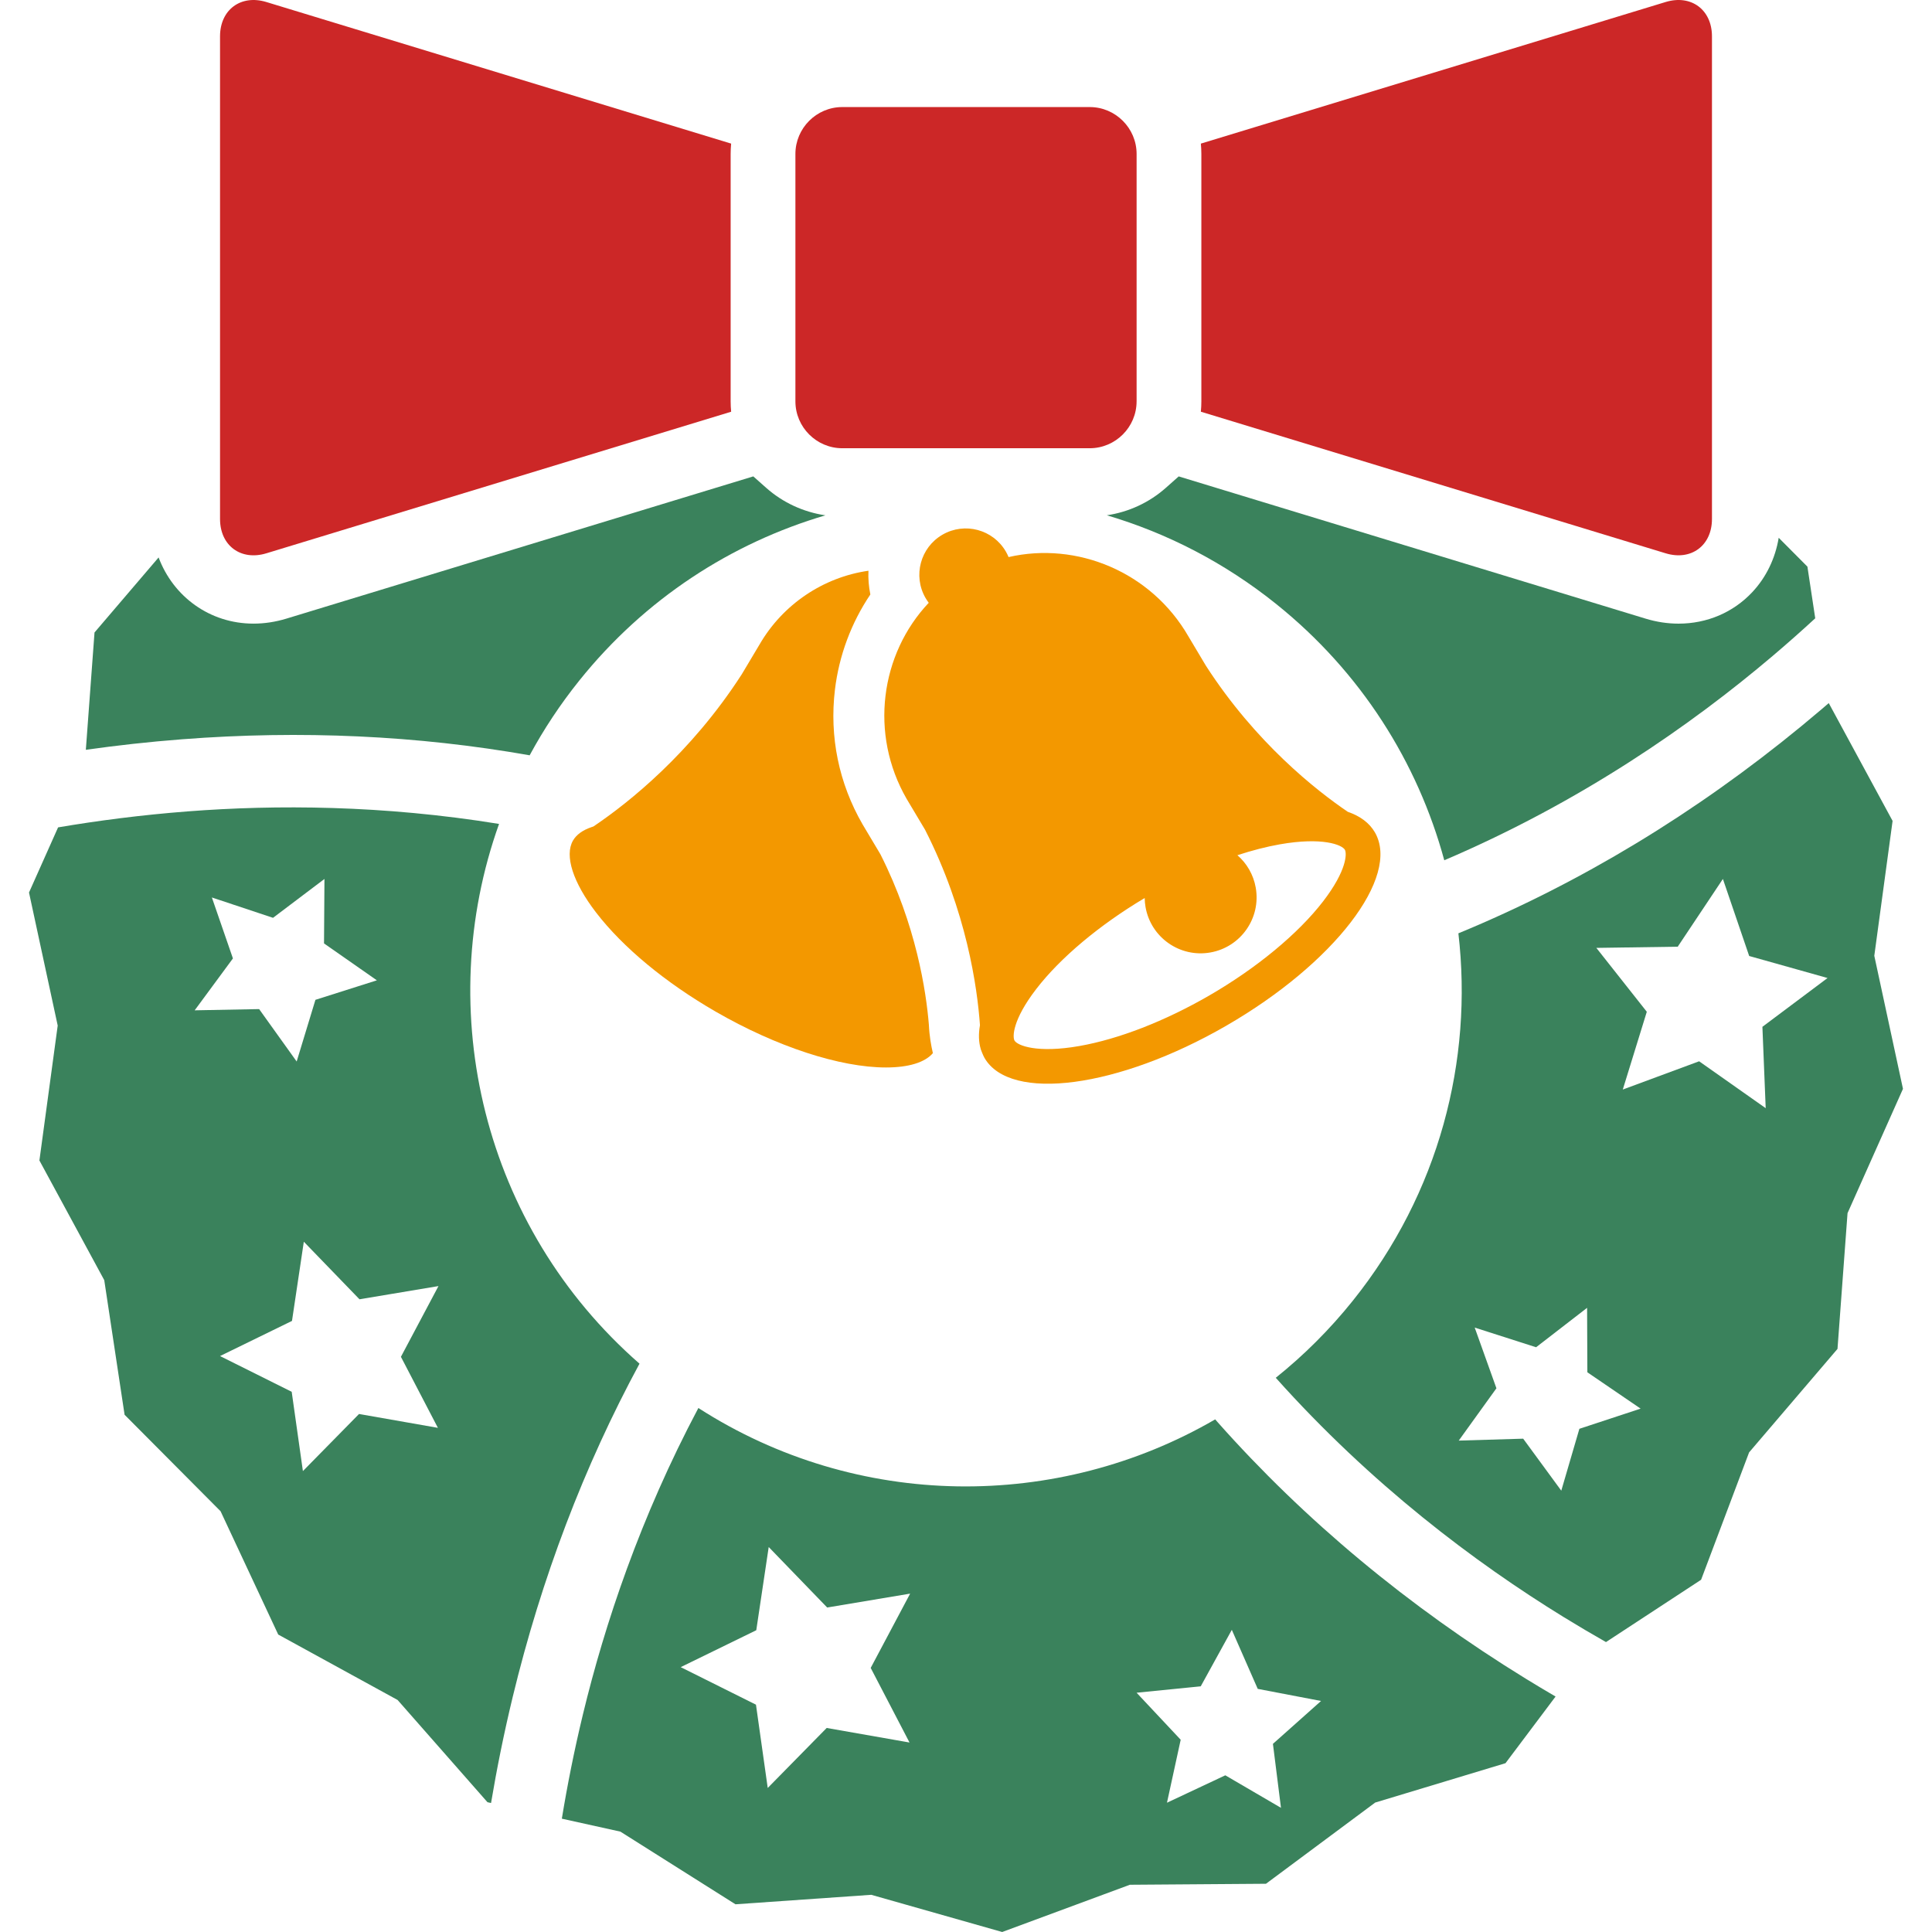
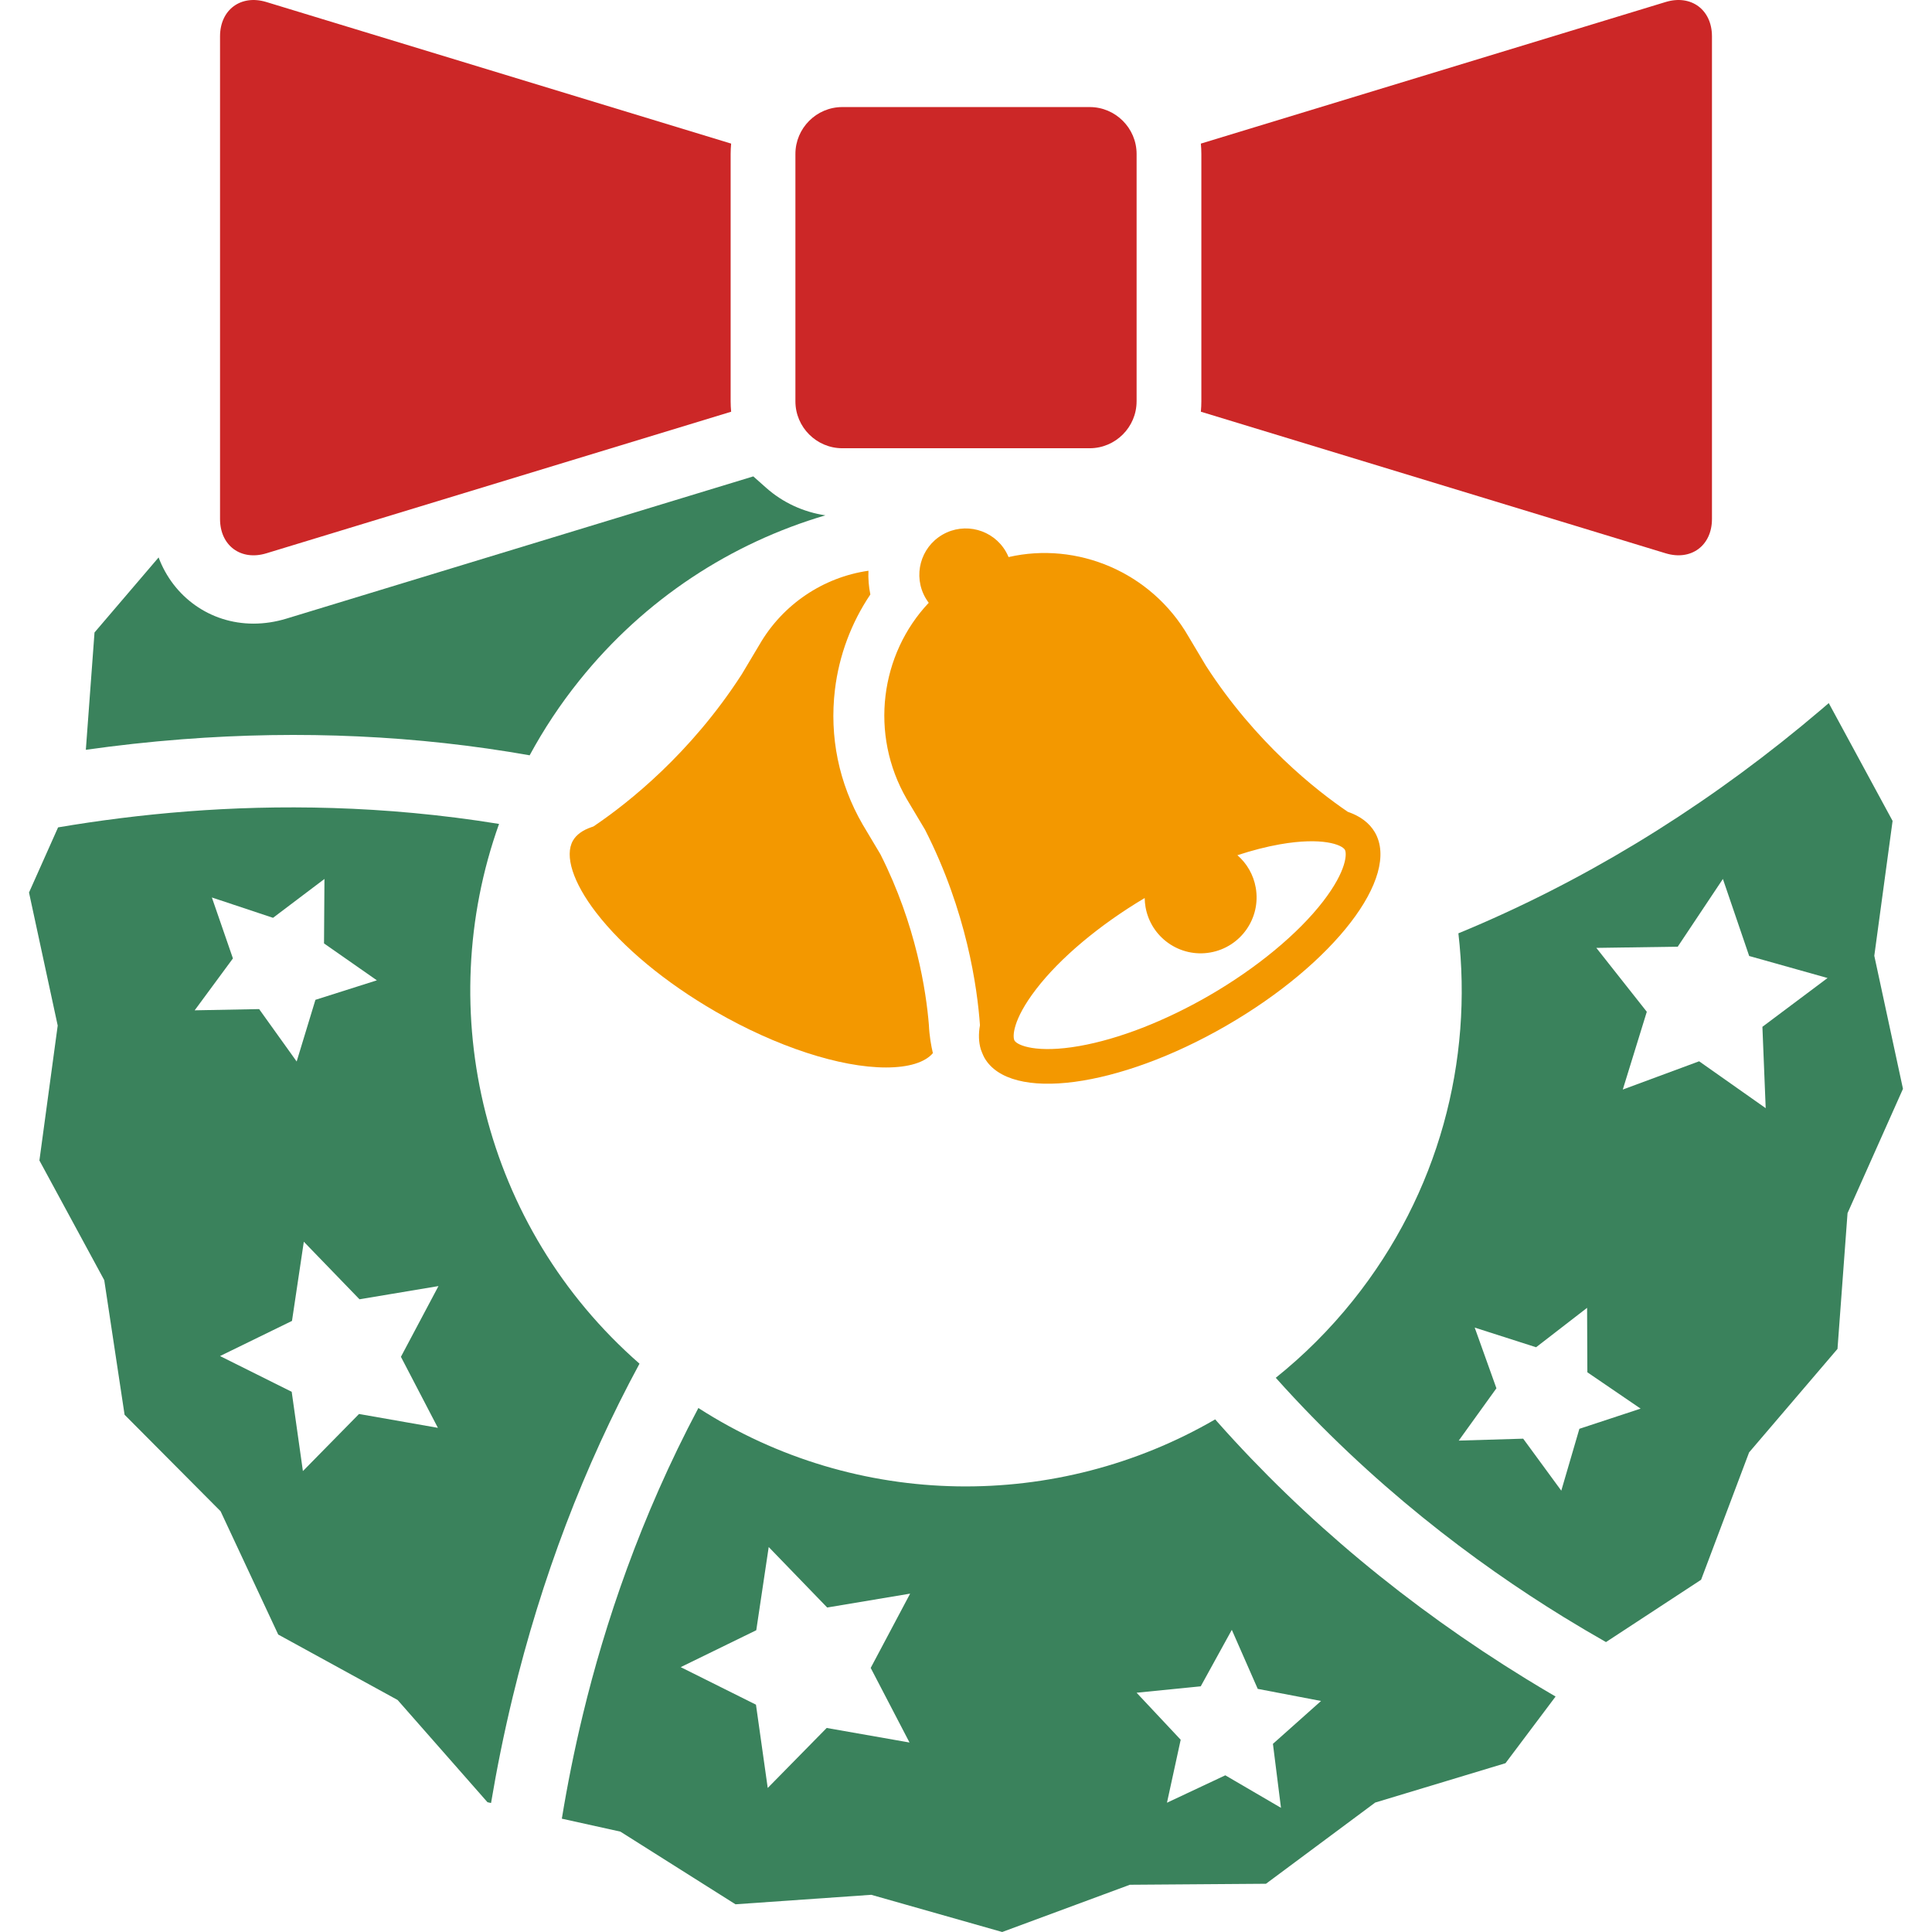
<svg xmlns="http://www.w3.org/2000/svg" version="1.1" x="0px" y="0px" width="128px" height="128px" viewBox="0 0 128 128" enable-background="new 0 0 128 128" xml:space="preserve">
  <defs>
</defs>
  <path fill="#3A825C" d="M101.089,111.219c-7.795-4.793-14.666-10.513-20.422-17.001c-0.053-0.06-0.104-0.121-0.157-0.181  c-10.441,6.065-23.709,6.02-34.241-0.753c-3.849,7.255-6.205,14.325-7.645,20.283c-0.583,2.414-1.042,4.734-1.401,6.925l3.879,0.858  l7.625,4.814l8.997-0.628L66.398,128l8.458-3.13l9.018-0.066l7.237-5.38l8.632-2.608l3.318-4.416  C102.409,112.019,101.751,111.626,101.089,111.219z M60.258,115.446l-5.488-0.964l-3.906,3.975l-0.779-5.518l-4.987-2.487  l5.007-2.445l0.824-5.512l3.874,4.007l5.496-0.92l-2.613,4.922L60.258,115.446z M84.868,119.773l-3.688-2.154l-3.865,1.816  l0.909-4.173l-2.922-3.114l4.25-0.425l2.059-3.742l1.717,3.911l4.195,0.802l-3.188,2.841L84.868,119.773z" />
  <path fill="#3A825C" d="M33.063,54.587c-7.696-1.25-14.78-1.282-20.634-0.83c-3.073,0.237-5.95,0.613-8.581,1.059l-1.926,4.316  l1.901,8.815l-1.212,8.937l4.296,7.929l1.347,8.918l6.36,6.393l3.819,8.169l7.909,4.335l5.954,6.773l0.237,0.053  c0.373-2.223,0.842-4.571,1.432-7.014c1.906-7.884,4.729-15.3,8.404-22.093C31.999,81.283,28.634,66.985,33.063,54.587z   M14.037,59.46l4.052,1.348l3.407-2.575l-0.029,4.271l3.502,2.445l-4.071,1.292l-1.243,4.086l-2.487-3.472l-4.27,0.081l2.534-3.438  L14.037,59.46z M29.012,94.598l-5.225-0.918l-3.719,3.783l-0.742-5.253l-4.748-2.368l4.767-2.328l0.784-5.247l3.688,3.814  l5.233-0.875l-2.488,4.686L29.012,94.598z" />
  <path fill="#3A825C" d="M124.177,63.323l1.212-8.936l-4.229-7.805c-0.162,0.14-0.326,0.28-0.49,0.42  c-6.968,5.933-14.531,10.7-22.481,14.169c-0.521,0.228-1.043,0.448-1.567,0.664c0.979,8.416-1.275,17.205-6.992,24.338  c-1.542,1.925-3.259,3.628-5.107,5.109c6.331,7.078,13.195,12.237,19.076,15.854c0.945,0.581,1.88,1.132,2.801,1.656l6.302-4.129  l3.18-8.438l5.857-6.857l0.665-8.993l3.673-8.236L124.177,63.323z M104.638,94.662l-1.199,4.099l-2.524-3.445l-4.269,0.127  l2.496-3.466l-1.439-4.021l4.067,1.303l3.379-2.612l0.018,4.271l3.528,2.407L104.638,94.662z M116.982,73.419l-4.41-3.106  l-5.058,1.872l1.591-5.153l-3.343-4.232l5.392-0.079l2.992-4.488l1.742,5.104l5.192,1.459l-4.316,3.233L116.982,73.419z" />
  <path fill="#3A825C" d="M50.759,32.318l-0.851-0.756l-30.941,9.426c-0.718,0.218-1.449,0.329-2.172,0.329  c-2.901,0-5.318-1.794-6.287-4.385l-4.246,4.971l-0.575,7.774c2.014-0.286,4.143-0.526,6.375-0.698  c7.881-0.608,15.61-0.25,23.029,1.062c0.927-1.714,2.019-3.369,3.281-4.943c4.359-5.44,10.096-9.124,16.312-10.956  C53.227,33.926,51.863,33.298,50.759,32.318z" />
-   <path fill="#3A825C" d="M119.746,37.541l-1.902-1.911c-0.228,1.37-0.83,2.621-1.753,3.604c-1.263,1.344-2.998,2.084-4.885,2.084  c-0.723,0-1.454-0.111-2.172-0.329l-30.941-9.426l-0.851,0.755c-1.101,0.978-2.46,1.605-3.911,1.821  c3.968,1.174,7.78,3.12,11.208,5.868c5.637,4.517,9.388,10.513,11.148,16.988c9.045-3.862,16.335-8.939,21.748-13.53  c0.985-0.835,1.927-1.671,2.829-2.501L119.746,37.541z" />
  <path fill="#CC2727" d="M48.407,26.592V10.199c0-0.231,0.012-0.459,0.033-0.685l-30.793-9.38c-1.688-0.515-3.069,0.508-3.069,2.273  v31.978c0,1.764,1.381,2.787,3.069,2.273l30.793-9.38C48.419,27.051,48.407,26.823,48.407,26.592z" />
  <path fill="#CC2727" d="M110.353,0.133L79.56,9.514c0.021,0.226,0.033,0.454,0.033,0.685v16.393c0,0.231-0.012,0.459-0.033,0.685  l30.793,9.38c1.688,0.514,3.069-0.509,3.069-2.273V2.406C113.421,0.642,112.04-0.381,110.353,0.133z" />
  <path fill="#CC2727" d="M75.302,26.592c0,1.708-1.397,3.105-3.106,3.105H55.804c-1.708,0-3.106-1.397-3.106-3.105V10.199  c0-1.708,1.397-3.106,3.106-3.106h16.393c1.708,0,3.106,1.398,3.106,3.106V26.592z" />
  <path fill="#F39800" d="M58.702,70.723c-3.054,0-7.272-1.383-11.282-3.697c-3.336-1.926-6.151-4.259-7.928-6.569  c-1.532-1.991-2.104-3.773-1.53-4.768c0.224-0.387,0.634-0.686,1.219-0.887l0.136-0.047l0.119-0.081  c2.166-1.472,6.307-4.727,9.698-9.985l0.02-0.032l1.162-1.948c1.543-2.672,4.233-4.468,7.221-4.896  c-0.023,0.527,0.02,1.056,0.126,1.573c-1.266,1.877-2.075,4.046-2.346,6.305c-0.374,3.117,0.259,6.204,1.832,8.927l1.181,1.98  c2.374,4.699,3.031,9.09,3.211,11.303c0.032,0.732,0.148,1.373,0.265,1.873C61.281,70.389,60.195,70.723,58.702,70.723  L58.702,70.723z" />
  <path fill="#F39800" d="M60.07,52.932l1.216,2.038c2.76,5.415,3.463,10.468,3.639,12.953c-0.103,0.578-0.088,1.115,0.056,1.598  c0,0.008,0.142,0.391,0.243,0.566c1.702,2.949,8.873,1.996,16.017-2.129c7.144-4.124,11.554-9.858,9.852-12.807  c-0.366-0.634-0.984-1.086-1.8-1.367c-2.093-1.422-6.108-4.575-9.398-9.677l-1.162-1.949c-2.47-4.278-7.392-6.291-11.913-5.25  c-0.051-0.123-0.109-0.243-0.177-0.361c-0.849-1.47-2.728-1.973-4.198-1.125c-1.47,0.849-1.974,2.729-1.125,4.198  c0.064,0.111,0.136,0.216,0.211,0.317C58.325,43.331,57.587,48.632,60.07,52.932z M68.653,65.526  c1.589-2.067,4.193-4.249,7.186-6.03c0.002,0.198,0.02,0.399,0.056,0.601c0.355,2.017,2.278,3.363,4.294,3.007  c2.017-0.355,3.363-2.279,3.007-4.295c-0.153-0.868-0.597-1.612-1.214-2.149c0.974-0.319,1.919-0.564,2.812-0.721  c2.812-0.496,4.117,0.029,4.308,0.361c0.132,0.229,0.15,1.346-1.439,3.413c-1.658,2.154-4.417,4.435-7.571,6.256  c-2.927,1.689-5.97,2.872-8.571,3.331c-2.811,0.496-4.116-0.029-4.308-0.362C67.081,68.709,67.062,67.593,68.653,65.526z" />
-   <rect fill="none" width="128" height="128" />
</svg>